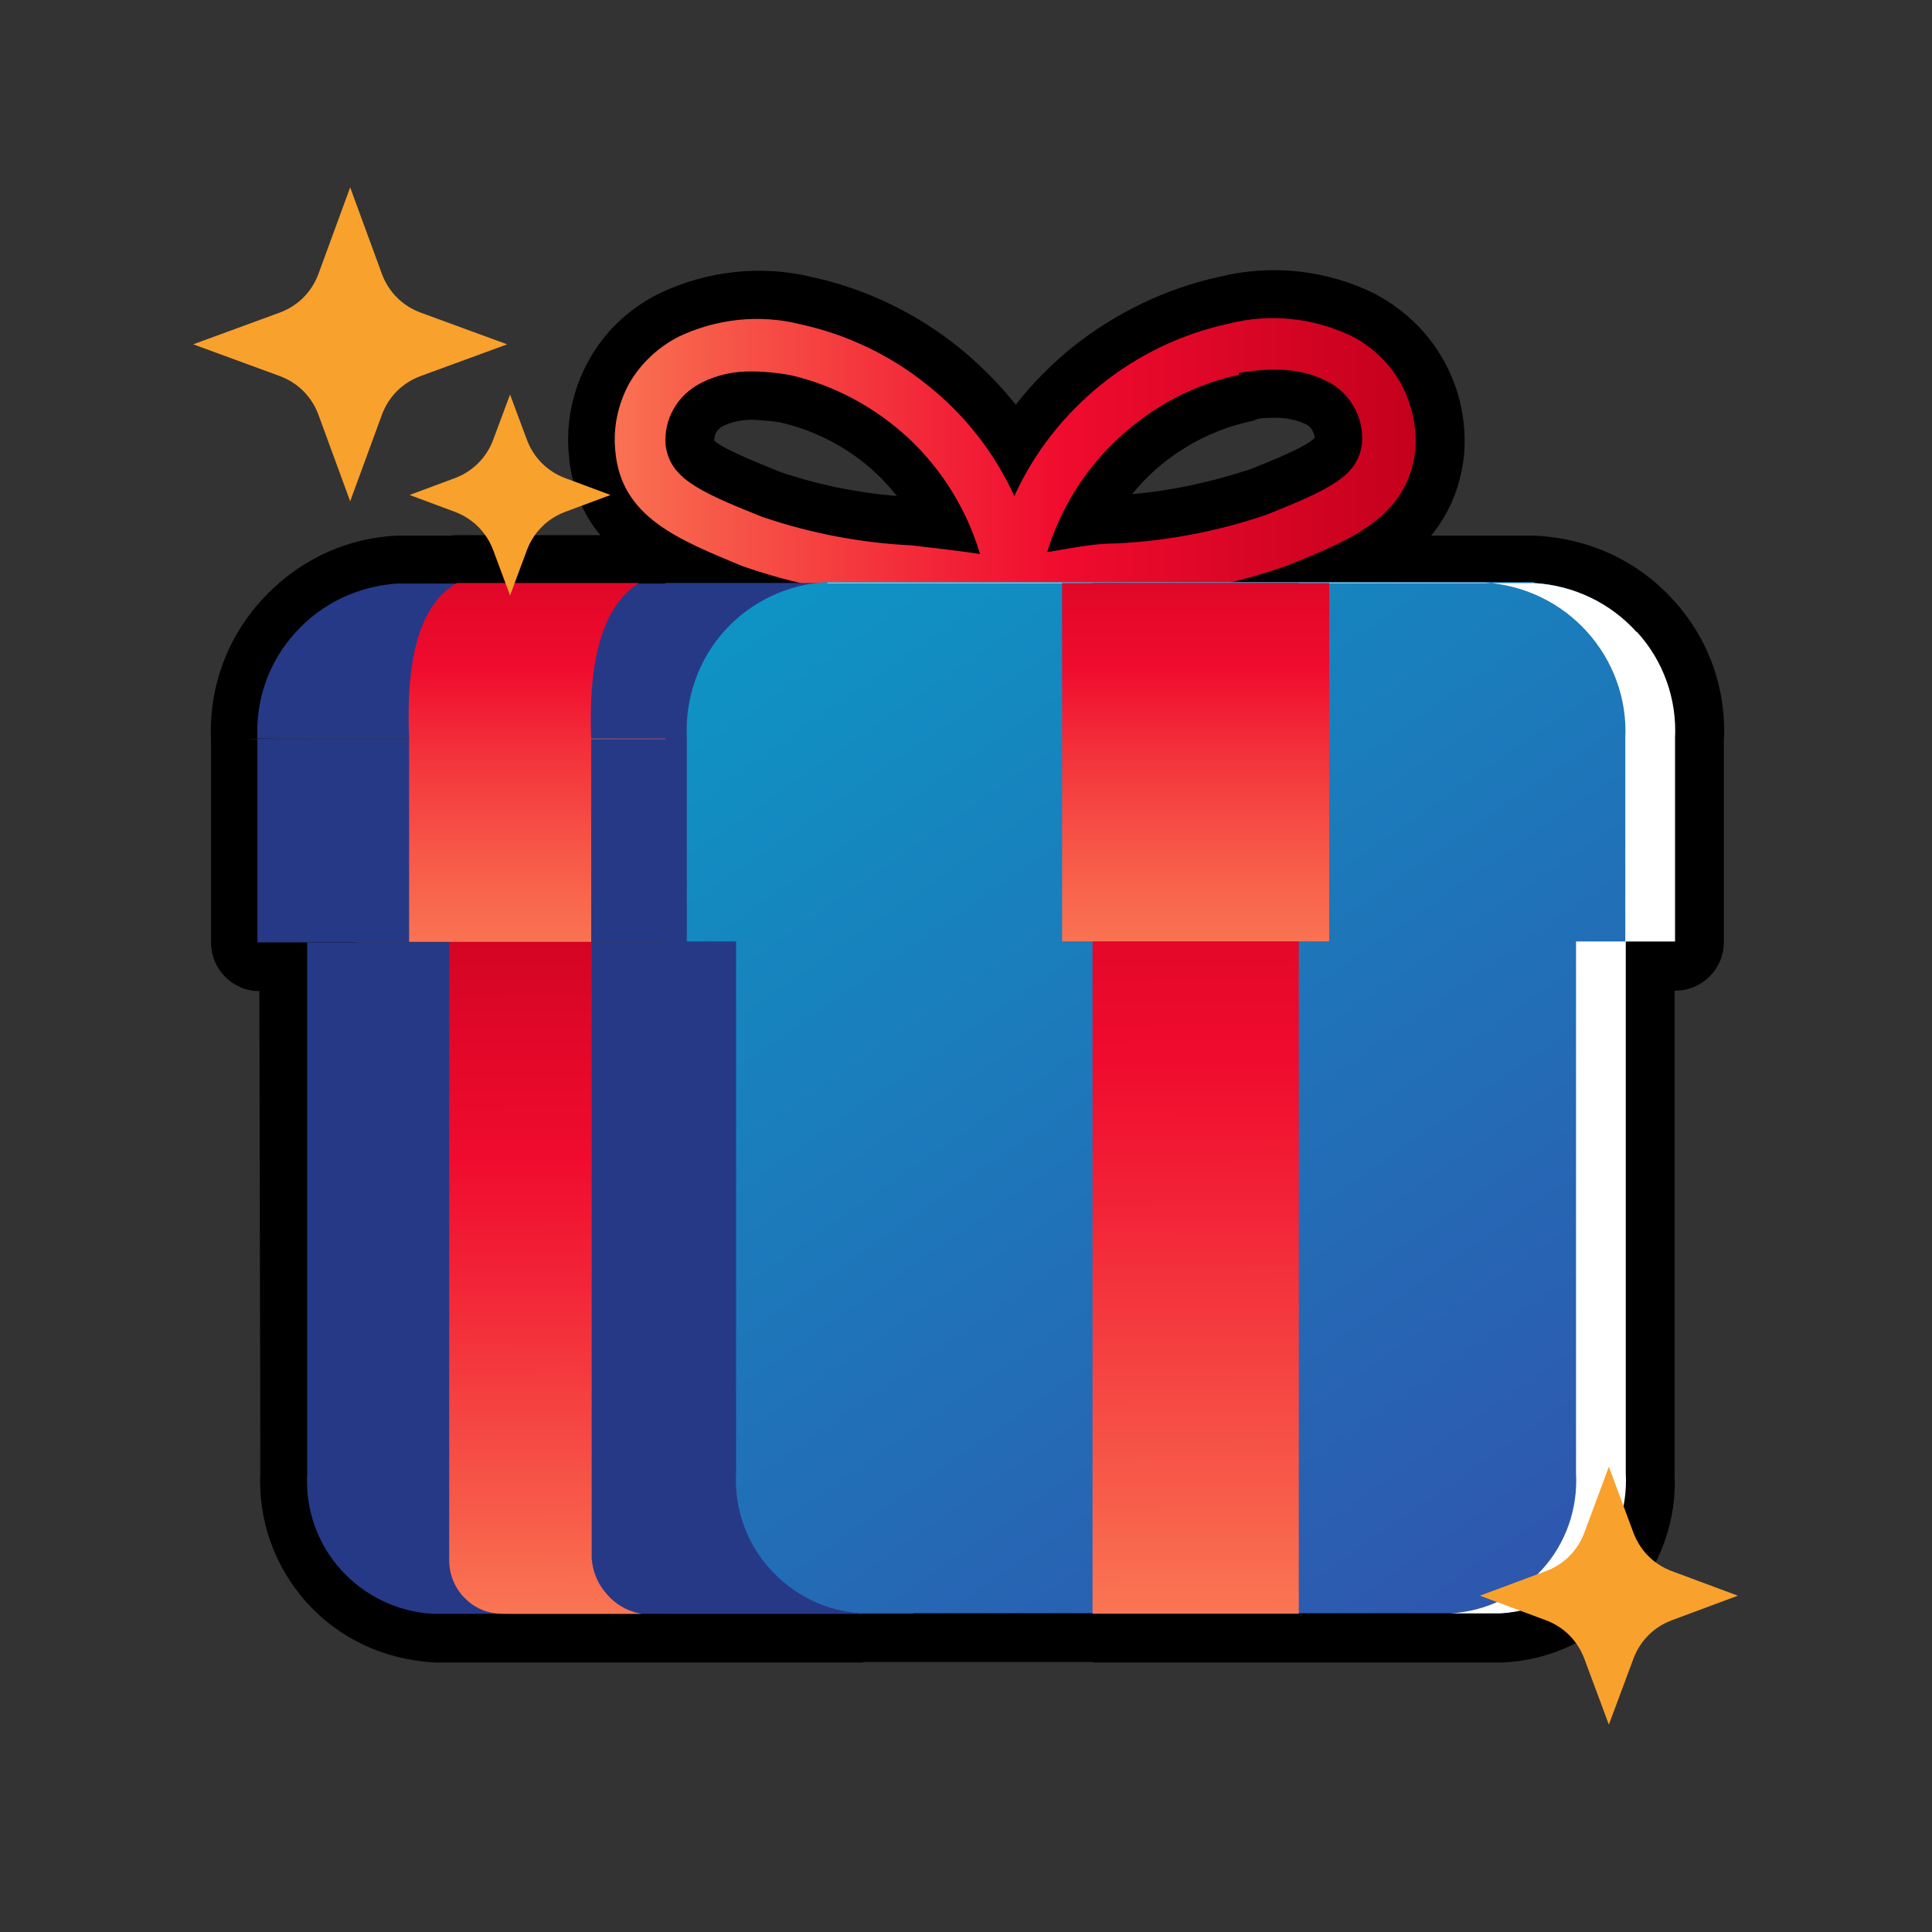
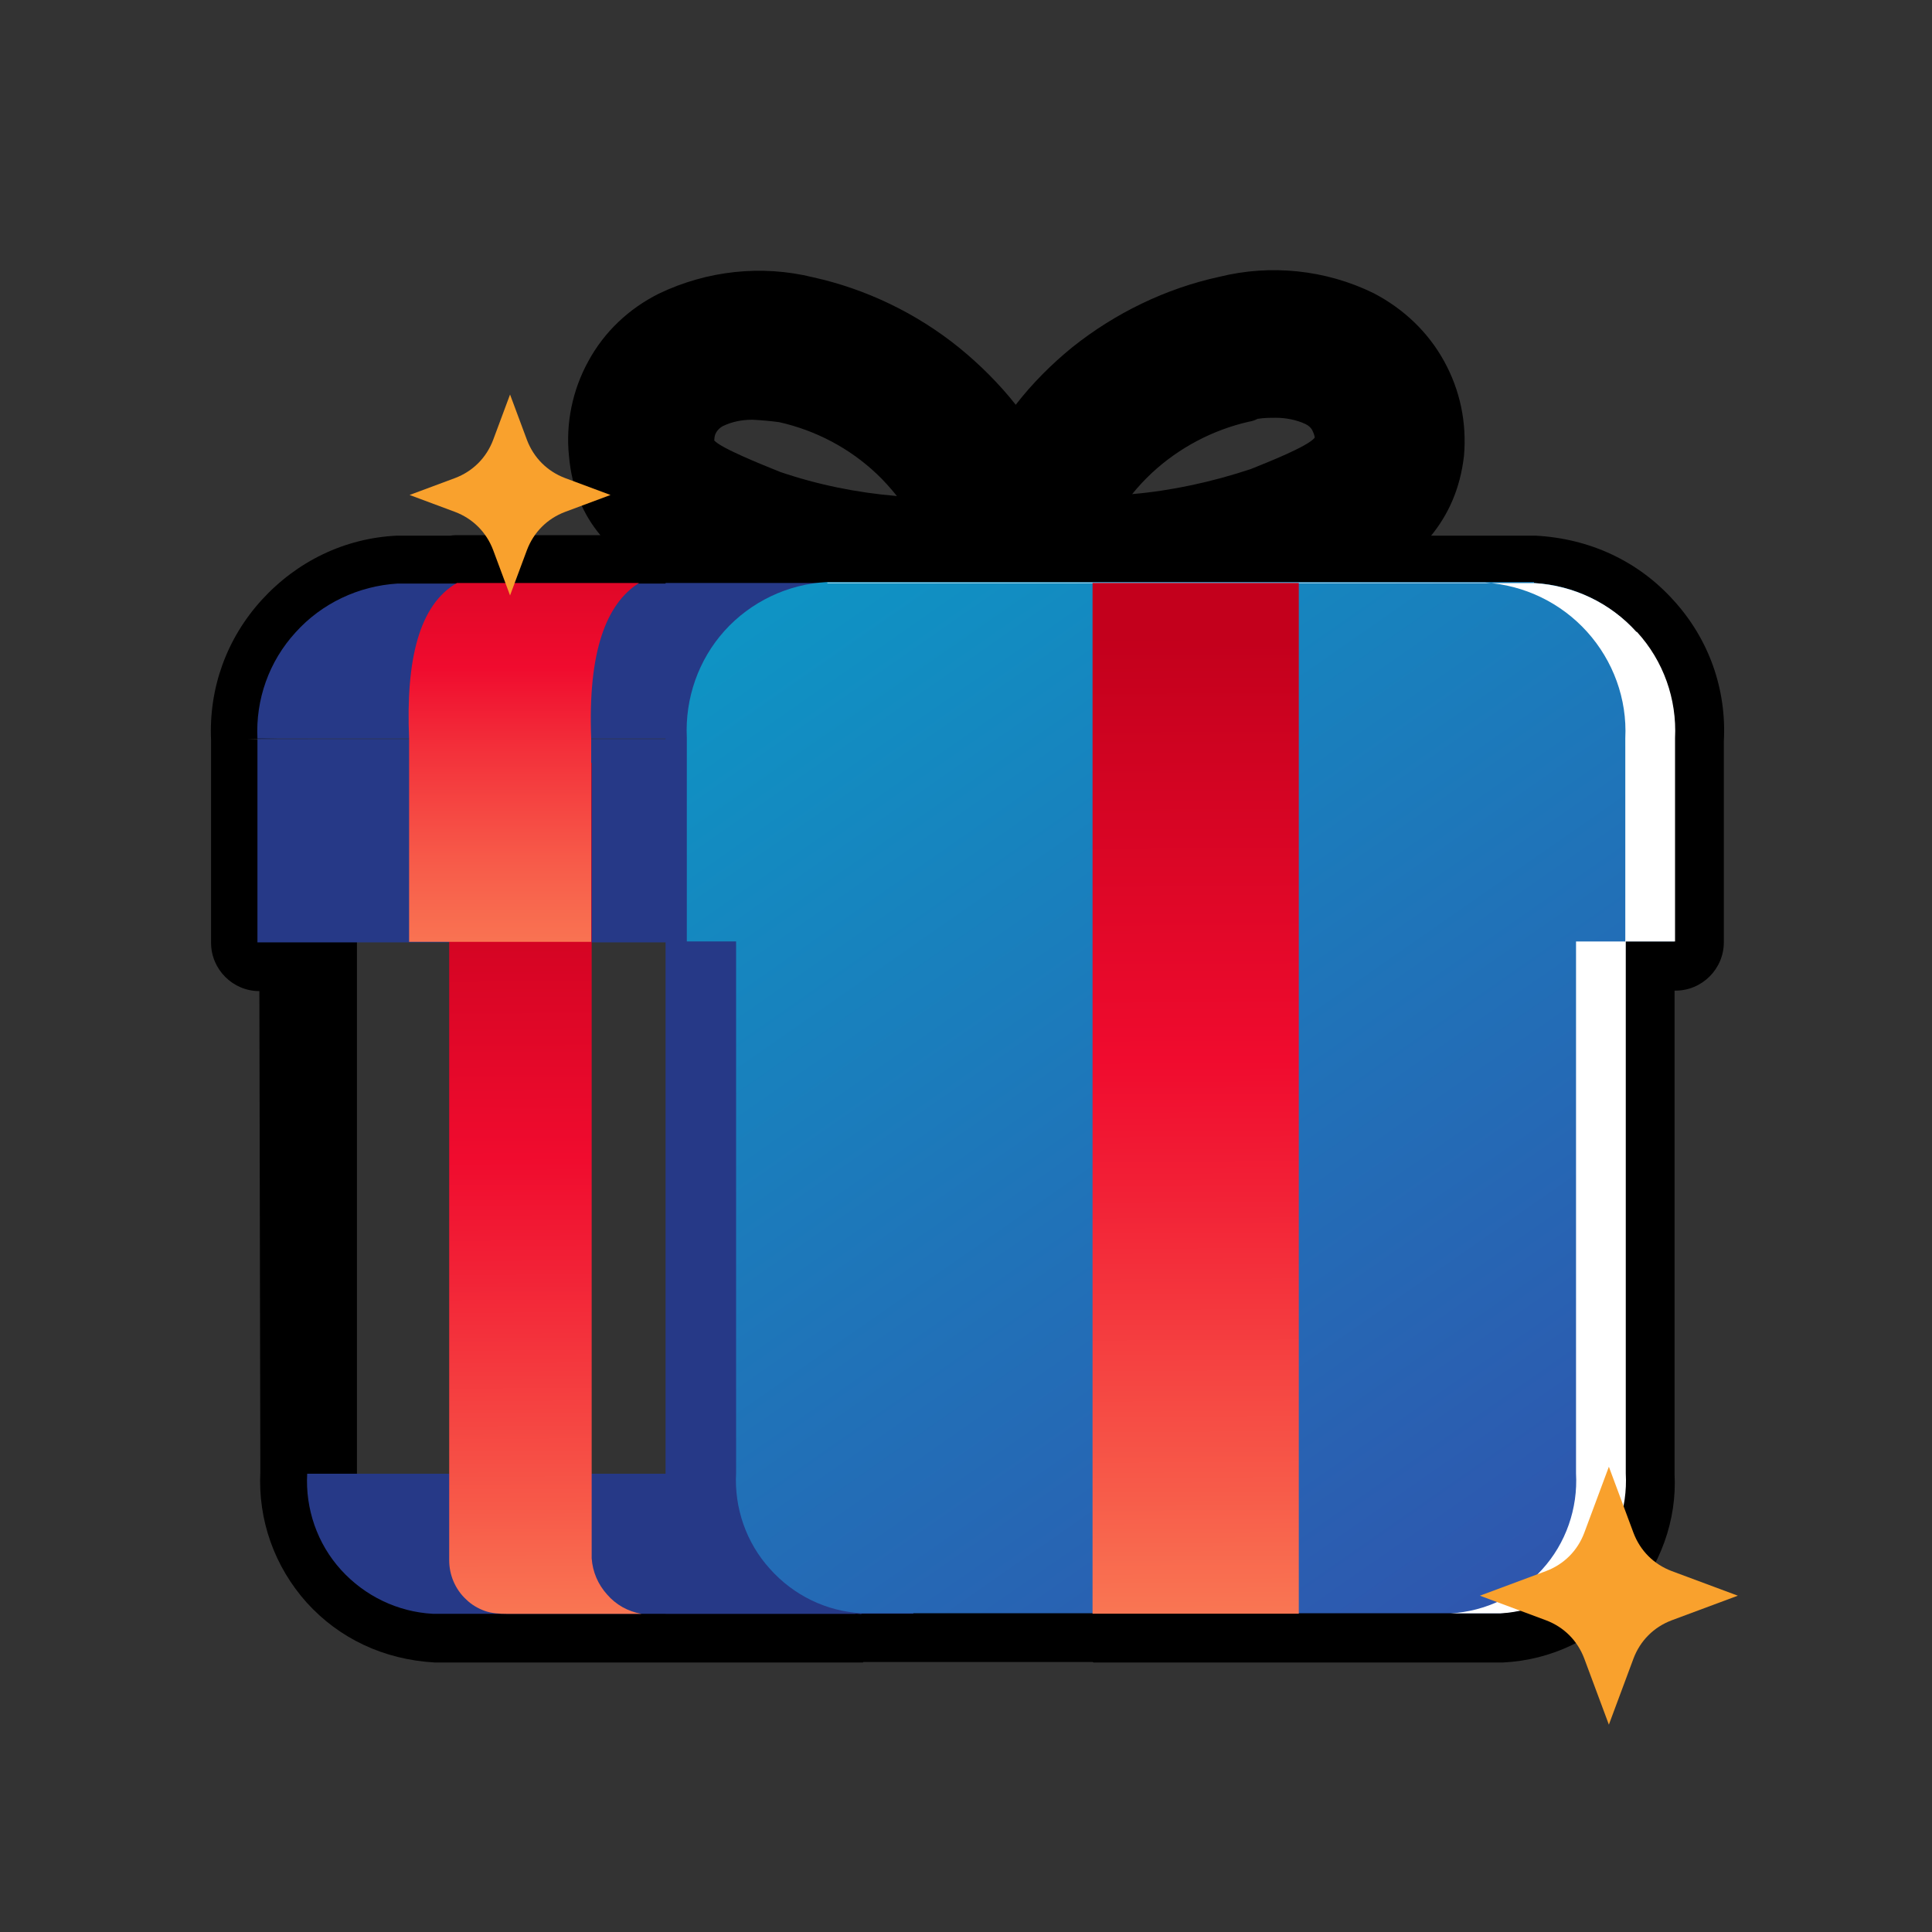
<svg xmlns="http://www.w3.org/2000/svg" width="40" height="40" viewBox="0 0 40 40" fill="none">
  <rect x="0" y="0" width="40" height="40" fill="#333333" stroke="none" />
  <g clip-path="url(#clip0_2766_27783)">
    <mask id="mask0_2766_27783" style="mask-type:luminance" maskUnits="userSpaceOnUse" x="0" y="0" width="40" height="40">
      <path d="M40 0H0V40H40V0Z" fill="white" />
    </mask>
    <g mask="url(#mask0_2766_27783)">
      <path d="M22.62 34.41H17.84V32.41H31.04C31.45 32.39 31.89 32.18 32.2 31.83C32.51 31.48 32.67 31.03 32.65 30.56V19.49C32.65 18.94 33.1 18.49 33.65 18.49H33.67V15.28C33.7 14.68 33.51 14.15 33.14 13.75C32.77 13.34 32.26 13.1 31.72 13.07H25.37C24.86 13.07 24.44 12.68 24.38 12.18C24.38 12.16 24.38 12.15 24.38 12.13C23.98 12.19 23.58 12.23 23.18 12.25C22.83 12.25 22.51 12.31 22.18 12.36L21.86 12.41C21.56 12.46 21.25 12.36 21.03 12.16C20.8 12.39 20.48 12.5 20.16 12.45C19.86 12.4 19.54 12.37 19.22 12.33L18.79 12.28C18.42 12.26 18.05 12.23 17.68 12.17C17.68 12.17 17.68 12.17 17.68 12.19C17.62 12.7 17.2 13.08 16.69 13.08H13.25C13.19 13.08 13.14 13.08 13.09 13.07H9.64C9.59 13.07 9.53 13.08 9.48 13.08H8.27C7.77 13.11 7.27 13.35 6.9 13.76C6.53 14.17 6.34 14.7 6.37 15.25L5.12 15.31H6.37L6.39 18.52C6.94 18.52 7.39 18.97 7.39 19.52V30.52C7.36 31.04 7.52 31.49 7.84 31.84C8.15 32.18 8.59 32.4 9.05 32.42H17.87V34.42H9C7.94 34.36 7.02 33.92 6.35 33.18C5.68 32.43 5.34 31.47 5.39 30.47L5.37 20.52C4.82 20.52 4.37 20.07 4.37 19.52V15.33C4.32 14.25 4.69 13.22 5.42 12.42C6.15 11.62 7.14 11.14 8.22 11.09H9.33C9.38 11.08 9.44 11.08 9.49 11.08H12.43C12.08 10.66 11.84 10.13 11.78 9.44C11.71 8.77 11.85 8.08 12.18 7.48C12.51 6.87 13.02 6.39 13.64 6.08C14.64 5.6 15.77 5.48 16.83 5.74C17.92 5.98 18.97 6.48 19.86 7.2C20.29 7.55 20.69 7.95 21.03 8.38C21.37 7.94 21.77 7.54 22.2 7.19C23.09 6.48 24.14 5.97 25.25 5.73C26.3 5.47 27.44 5.58 28.44 6.07C29.07 6.4 29.57 6.88 29.9 7.48C30.23 8.08 30.37 8.75 30.31 9.44C30.23 10.13 29.98 10.66 29.63 11.09H31.79C32.92 11.15 33.92 11.62 34.65 12.43C35.38 13.23 35.75 14.27 35.69 15.35V19.51C35.69 20.06 35.24 20.51 34.69 20.51H34.67V30.52C34.72 31.47 34.38 32.43 33.71 33.18C33.04 33.93 32.12 34.37 31.12 34.42H22.64L22.62 34.41ZM14.78 9.11C14.9 9.27 15.78 9.62 16.15 9.77C16.91 10.03 17.73 10.2 18.57 10.27C18.44 10.11 18.3 9.95 18.15 9.81C17.59 9.28 16.89 8.91 16.13 8.74C15.98 8.72 15.78 8.7 15.58 8.69C15.36 8.69 15.16 8.73 14.97 8.82C14.91 8.85 14.86 8.9 14.83 8.95C14.8 9 14.79 9.05 14.79 9.11H14.78ZM26.04 8.67C25.98 8.7 25.93 8.72 25.86 8.73C25.11 8.9 24.41 9.27 23.85 9.79C23.7 9.93 23.57 10.07 23.44 10.23C24.25 10.16 25.09 9.98 25.9 9.71C26.22 9.58 27.09 9.24 27.22 9.06C27.22 9.03 27.2 8.97 27.17 8.91C27.14 8.85 27.09 8.81 27.03 8.78C26.84 8.69 26.61 8.65 26.43 8.65C26.3 8.65 26.17 8.65 26.05 8.67H26.04Z" fill="black" />
-       <path d="M30.04 15.291L22.99 12.391H23.23C24.39 12.321 25.53 12.101 26.62 11.721C27.96 11.181 29.13 10.721 29.3 9.341C29.34 8.861 29.24 8.381 29.01 7.951C28.78 7.531 28.42 7.181 27.99 6.961C27.2 6.581 26.3 6.481 25.44 6.701C24.47 6.911 23.57 7.341 22.8 7.961C22.03 8.581 21.41 9.371 21 10.271C20.59 9.371 19.97 8.581 19.2 7.971C18.43 7.351 17.53 6.921 16.56 6.711C15.72 6.501 14.83 6.601 14.05 6.971C13.62 7.191 13.26 7.531 13.02 7.951C12.79 8.381 12.69 8.861 12.74 9.341C12.86 10.711 14.05 11.171 15.37 11.721C16.46 12.101 17.6 12.321 18.76 12.391H19.01L11.96 15.291L12.36 16.291L21 12.721L29.62 16.291L30.04 15.291ZM18.88 11.291C17.82 11.241 16.78 11.041 15.78 10.701C14.4 10.151 13.87 9.881 13.78 9.211C13.76 8.951 13.82 8.681 13.95 8.461C14.08 8.231 14.28 8.051 14.51 7.931C14.84 7.761 15.21 7.681 15.58 7.691C15.84 7.691 16.09 7.721 16.34 7.761C17.27 7.971 18.12 8.431 18.82 9.081C19.51 9.731 20.02 10.561 20.29 11.471C19.85 11.401 19.36 11.351 18.87 11.291H18.88ZM25.65 7.721C25.9 7.681 26.15 7.651 26.4 7.651C26.77 7.651 27.14 7.721 27.47 7.891C27.71 8.011 27.9 8.191 28.03 8.421C28.16 8.651 28.22 8.911 28.2 9.171C28.12 9.841 27.59 10.111 26.21 10.661C25.21 11.001 24.16 11.201 23.11 11.251C22.61 11.251 22.13 11.361 21.68 11.431C21.96 10.521 22.47 9.701 23.17 9.061C23.87 8.411 24.72 7.961 25.65 7.761V7.721Z" fill="url(#paint0_linear_2766_27783)" />
      <path d="M17.83 33.412H8.96C8.23 33.372 7.55 33.042 7.06 32.502C6.57 31.962 6.32 31.242 6.36 30.512H15.24C15.2 31.242 15.45 31.952 15.94 32.502C16.43 33.042 17.11 33.372 17.84 33.422L17.83 33.412Z" fill="#263987" />
-       <path d="M15.22 19.512H6.36V30.512H15.22V19.512Z" fill="#263987" />
      <path d="M14.2 15.301H5.33V19.511H14.19V15.301H14.2Z" fill="#263987" />
      <path d="M18.91 12.07H13.78V33.41H18.91V12.07Z" fill="#263987" />
      <path d="M14.2 15.292H5.33C5.29 14.482 5.57 13.692 6.12 13.092C6.66 12.492 7.42 12.132 8.23 12.082H17.09C16.28 12.122 15.52 12.492 14.98 13.092C14.44 13.692 14.15 14.482 14.19 15.292H14.2Z" fill="#263987" />
      <path d="M31.76 12.071C32.57 12.111 33.33 12.481 33.87 13.081C34.41 13.681 34.7 14.471 34.66 15.281V19.491H33.64V30.501C33.68 31.231 33.43 31.951 32.94 32.491C32.45 33.031 31.77 33.361 31.04 33.401H17.84C17.11 33.361 16.43 33.031 15.94 32.481C15.45 31.941 15.2 31.221 15.24 30.491V19.491H14.22V15.271C14.18 14.461 14.46 13.661 15 13.061C15.54 12.461 16.31 12.091 17.12 12.051H31.76V12.071Z" fill="url(#paint1_linear_2766_27783)" />
      <g style="mix-blend-mode:soft-light">
        <path d="M33.88 13.082C33.34 12.482 32.58 12.123 31.77 12.072H17.13V12.062H30.75C31.56 12.113 32.32 12.482 32.86 13.082C33.4 13.682 33.69 14.473 33.65 15.283V19.492H32.63V30.503C32.67 31.233 32.42 31.953 31.93 32.492C31.44 33.032 30.76 33.362 30.03 33.403H31.06C31.79 33.362 32.47 33.032 32.96 32.492C33.45 31.953 33.7 31.233 33.66 30.503V19.492H34.68V15.283C34.72 14.473 34.44 13.682 33.89 13.082H33.88Z" fill="white" />
      </g>
      <path d="M26.89 12.07H22.62V33.41H26.89V12.07Z" fill="url(#paint2_linear_2766_27783)" />
-       <path d="M27.52 12.07H21.99V19.49H27.52V12.07Z" fill="url(#paint3_linear_2766_27783)" />
      <path d="M13.27 33.413H10.49C10.34 33.413 10.18 33.403 10.04 33.353C9.9 33.303 9.76 33.223 9.65 33.113C9.54 33.013 9.45 32.883 9.39 32.743C9.33 32.603 9.3 32.453 9.3 32.303V15.793H12.25V32.263C12.27 32.543 12.38 32.803 12.57 33.013C12.75 33.223 13 33.363 13.28 33.413H13.27Z" fill="url(#paint4_linear_2766_27783)" />
      <path d="M12.24 19.5H8.47V15.29C8.4 13.65 8.68 12.52 9.46 12.07H13.23C12.55 12.5 12.17 13.49 12.24 15.29V19.5Z" fill="url(#paint5_linear_2766_27783)" />
-       <path d="M7.91 5.679C8.05 6.049 8.33 6.329 8.7 6.469L10.5 7.129L8.7 7.789C8.33 7.929 8.05 8.209 7.91 8.579L7.25 10.379L6.59 8.579C6.45 8.209 6.17 7.929 5.8 7.789L4 7.129L5.8 6.469C6.17 6.329 6.45 6.049 6.59 5.679L7.25 3.879L7.91 5.679Z" fill="#F9A12D" />
      <path d="M11.7 9.898L12.64 10.248L11.7 10.598C11.33 10.738 11.05 11.018 10.91 11.388L10.56 12.328L10.21 11.388C10.07 11.018 9.79 10.738 9.42 10.598L8.48 10.248L9.42 9.898C9.79 9.758 10.07 9.478 10.21 9.108L10.56 8.168L10.91 9.108C11.05 9.478 11.33 9.758 11.7 9.898Z" fill="#F9A12D" />
      <path d="M34.61 32.527L35.98 33.037L34.61 33.547C34.24 33.687 33.96 33.967 33.82 34.337L33.31 35.707L32.8 34.337C32.66 33.967 32.38 33.687 32.01 33.547L30.64 33.037L32.01 32.527C32.38 32.387 32.66 32.107 32.8 31.737L33.31 30.367L33.82 31.737C33.96 32.107 34.24 32.387 34.61 32.527Z" fill="#F9A12D" />
    </g>
  </g>
  <defs>
    <linearGradient id="paint0_linear_2766_27783" x1="11.96" y1="11.431" x2="30.04" y2="11.431" gradientUnits="userSpaceOnUse">
      <stop stop-color="#FA7C55" />
      <stop offset="0.15" stop-color="#F75A49" />
      <stop offset="0.43" stop-color="#F22136" />
      <stop offset="0.56" stop-color="#F00B2E" />
      <stop offset="0.97" stop-color="#C3001C" />
    </linearGradient>
    <linearGradient id="paint1_linear_2766_27783" x1="15.09" y1="8.681" x2="37.85" y2="41.371" gradientUnits="userSpaceOnUse">
      <stop stop-color="#0A9CC7" />
      <stop offset="1" stop-color="#3C3DA5" />
    </linearGradient>
    <linearGradient id="paint2_linear_2766_27783" x1="24.81" y1="33.97" x2="24.7" y2="12.51" gradientUnits="userSpaceOnUse">
      <stop stop-color="#FA7C55" />
      <stop offset="0.15" stop-color="#F75A49" />
      <stop offset="0.43" stop-color="#F22136" />
      <stop offset="0.56" stop-color="#F00B2E" />
      <stop offset="0.97" stop-color="#C3001C" />
    </linearGradient>
    <linearGradient id="paint3_linear_2766_27783" x1="24.75" y1="20.58" x2="24.75" y2="8.49" gradientUnits="userSpaceOnUse">
      <stop stop-color="#FA7C55" />
      <stop offset="0.09" stop-color="#F97352" />
      <stop offset="0.23" stop-color="#F75A49" />
      <stop offset="0.41" stop-color="#F3323B" />
      <stop offset="0.56" stop-color="#F00B2E" />
      <stop offset="0.97" stop-color="#C3001C" />
    </linearGradient>
    <linearGradient id="paint4_linear_2766_27783" x1="11.29" y1="33.883" x2="11.2" y2="16.153" gradientUnits="userSpaceOnUse">
      <stop stop-color="#FA7C55" />
      <stop offset="0.15" stop-color="#F75A49" />
      <stop offset="0.43" stop-color="#F22136" />
      <stop offset="0.56" stop-color="#F00B2E" />
      <stop offset="0.97" stop-color="#C3001C" />
    </linearGradient>
    <linearGradient id="paint5_linear_2766_27783" x1="10.85" y1="20.58" x2="10.85" y2="8.49" gradientUnits="userSpaceOnUse">
      <stop stop-color="#FA7C55" />
      <stop offset="0.09" stop-color="#F97352" />
      <stop offset="0.23" stop-color="#F75A49" />
      <stop offset="0.41" stop-color="#F3323B" />
      <stop offset="0.56" stop-color="#F00B2E" />
      <stop offset="0.97" stop-color="#C3001C" />
    </linearGradient>
    <clipPath id="clip0_2766_27783">
      <rect width="40" height="40" fill="white" />
    </clipPath>
  </defs>
</svg>